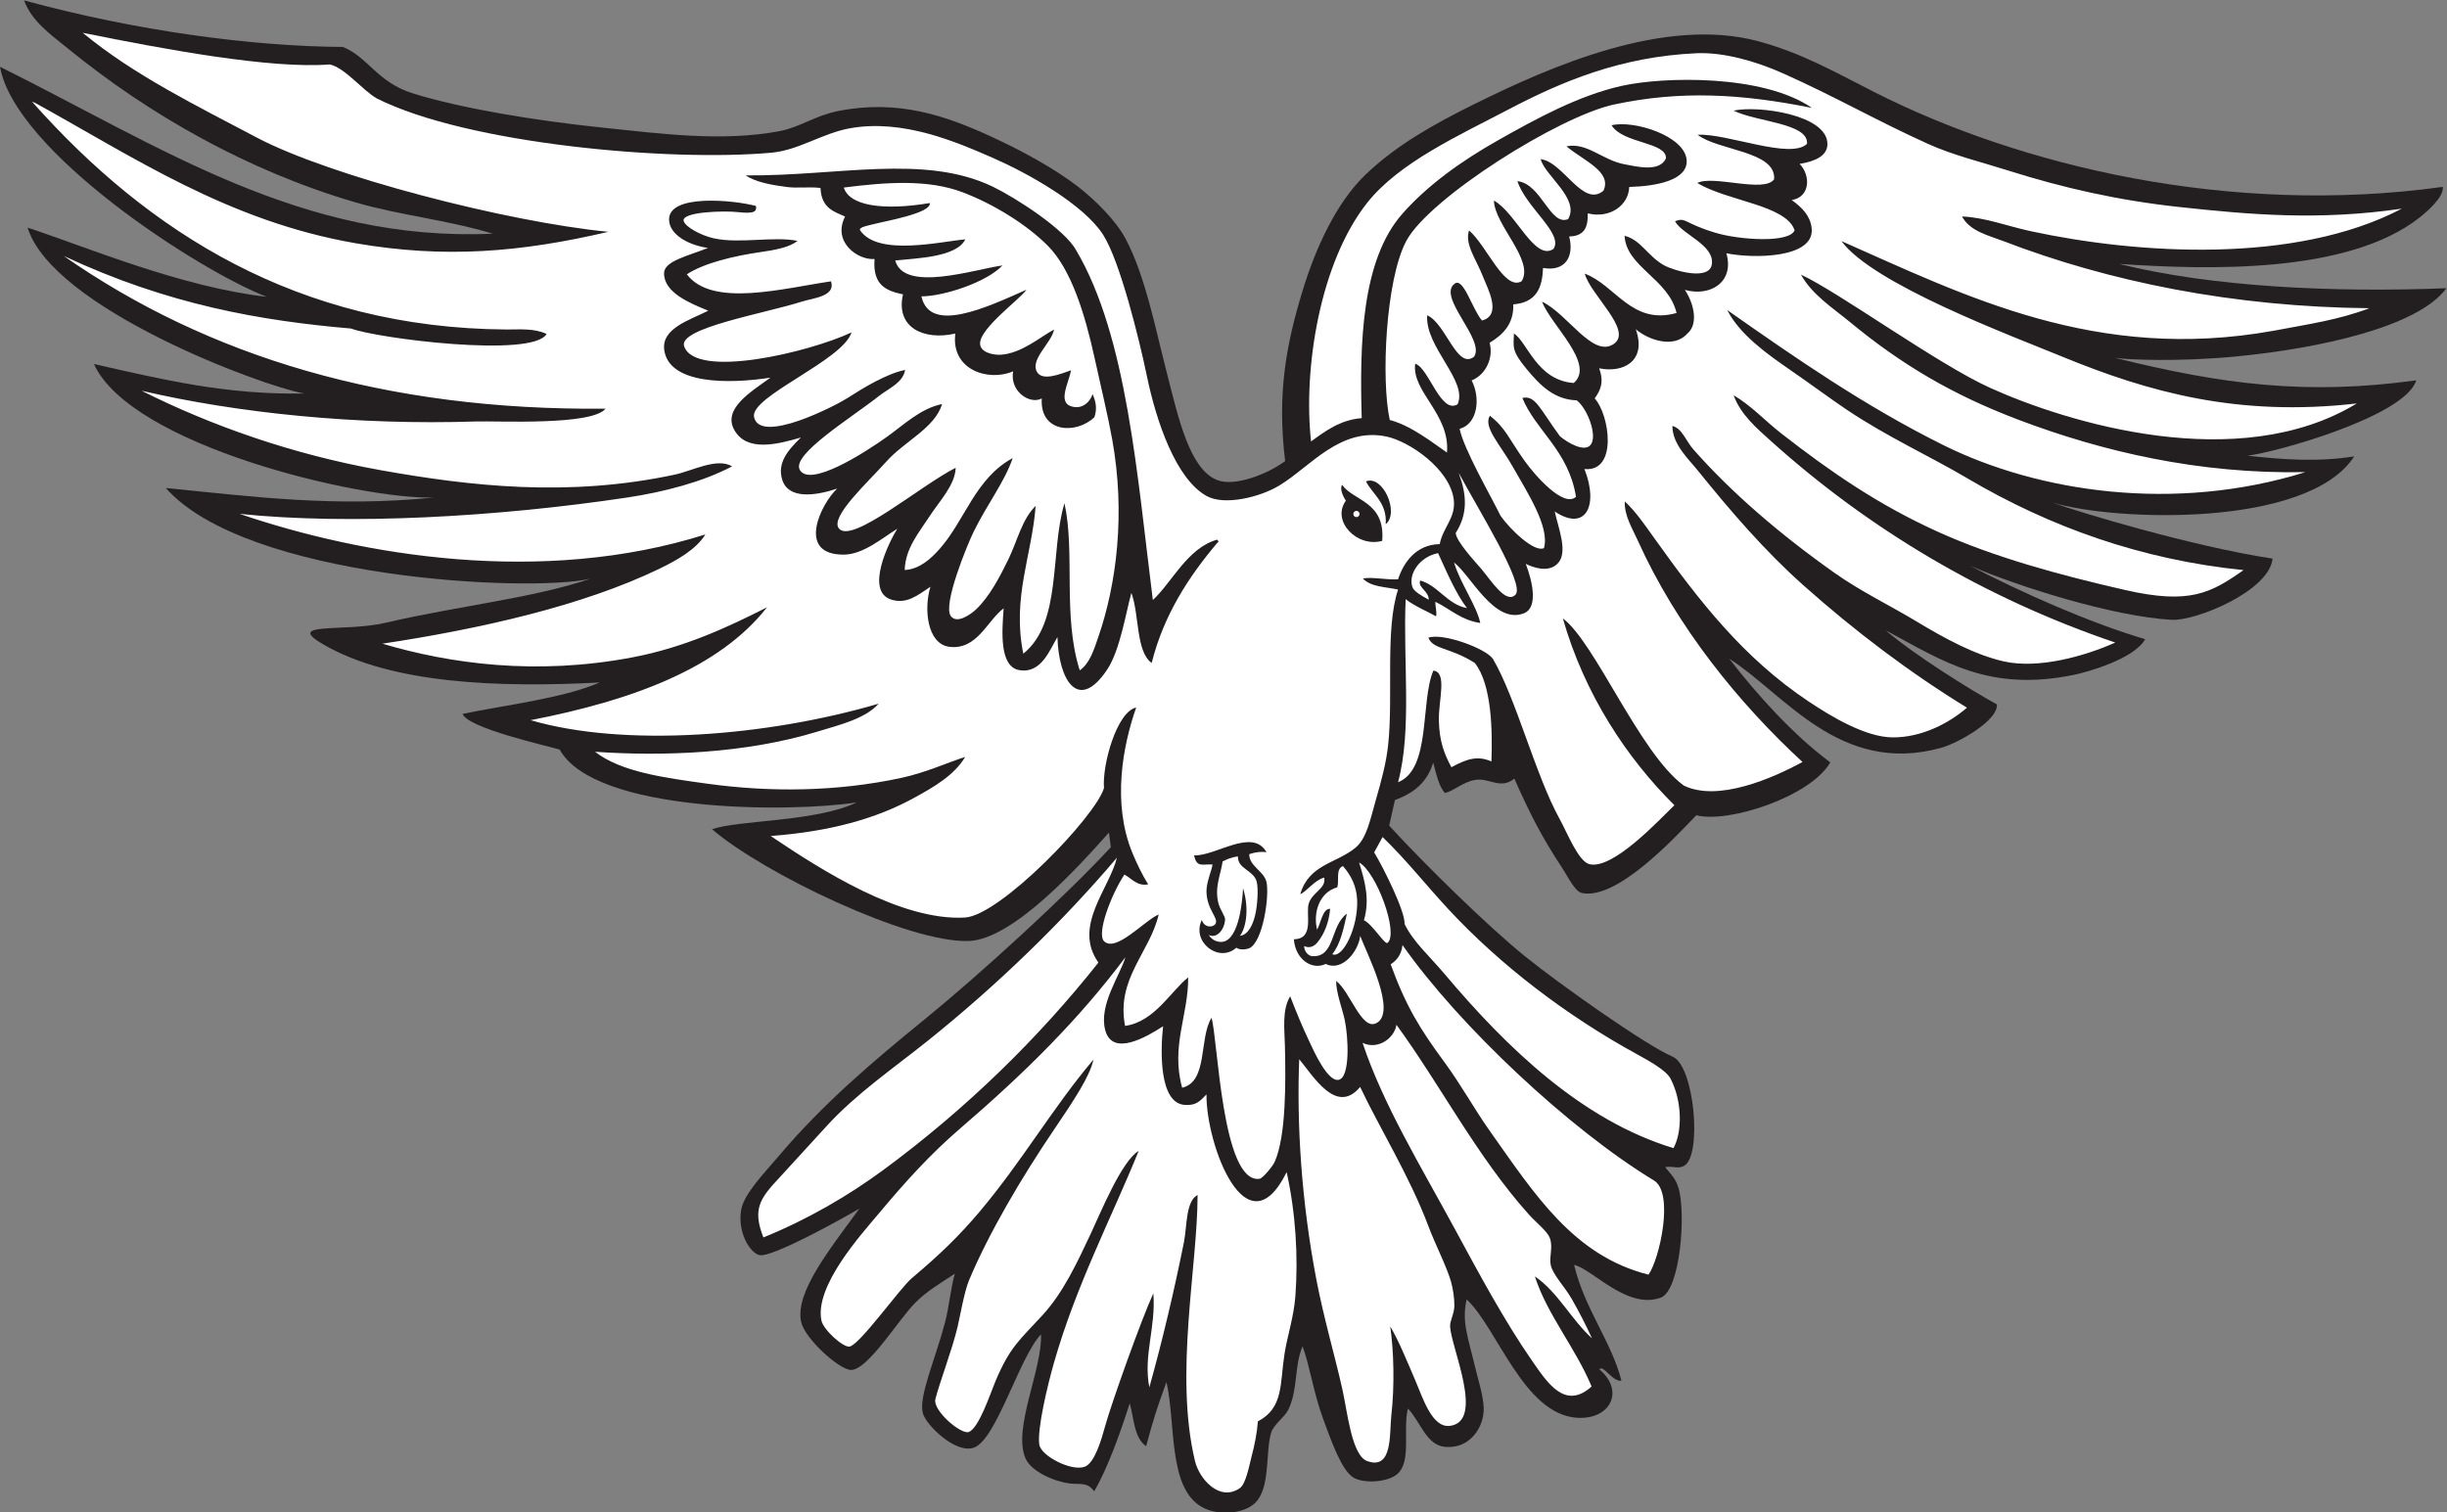
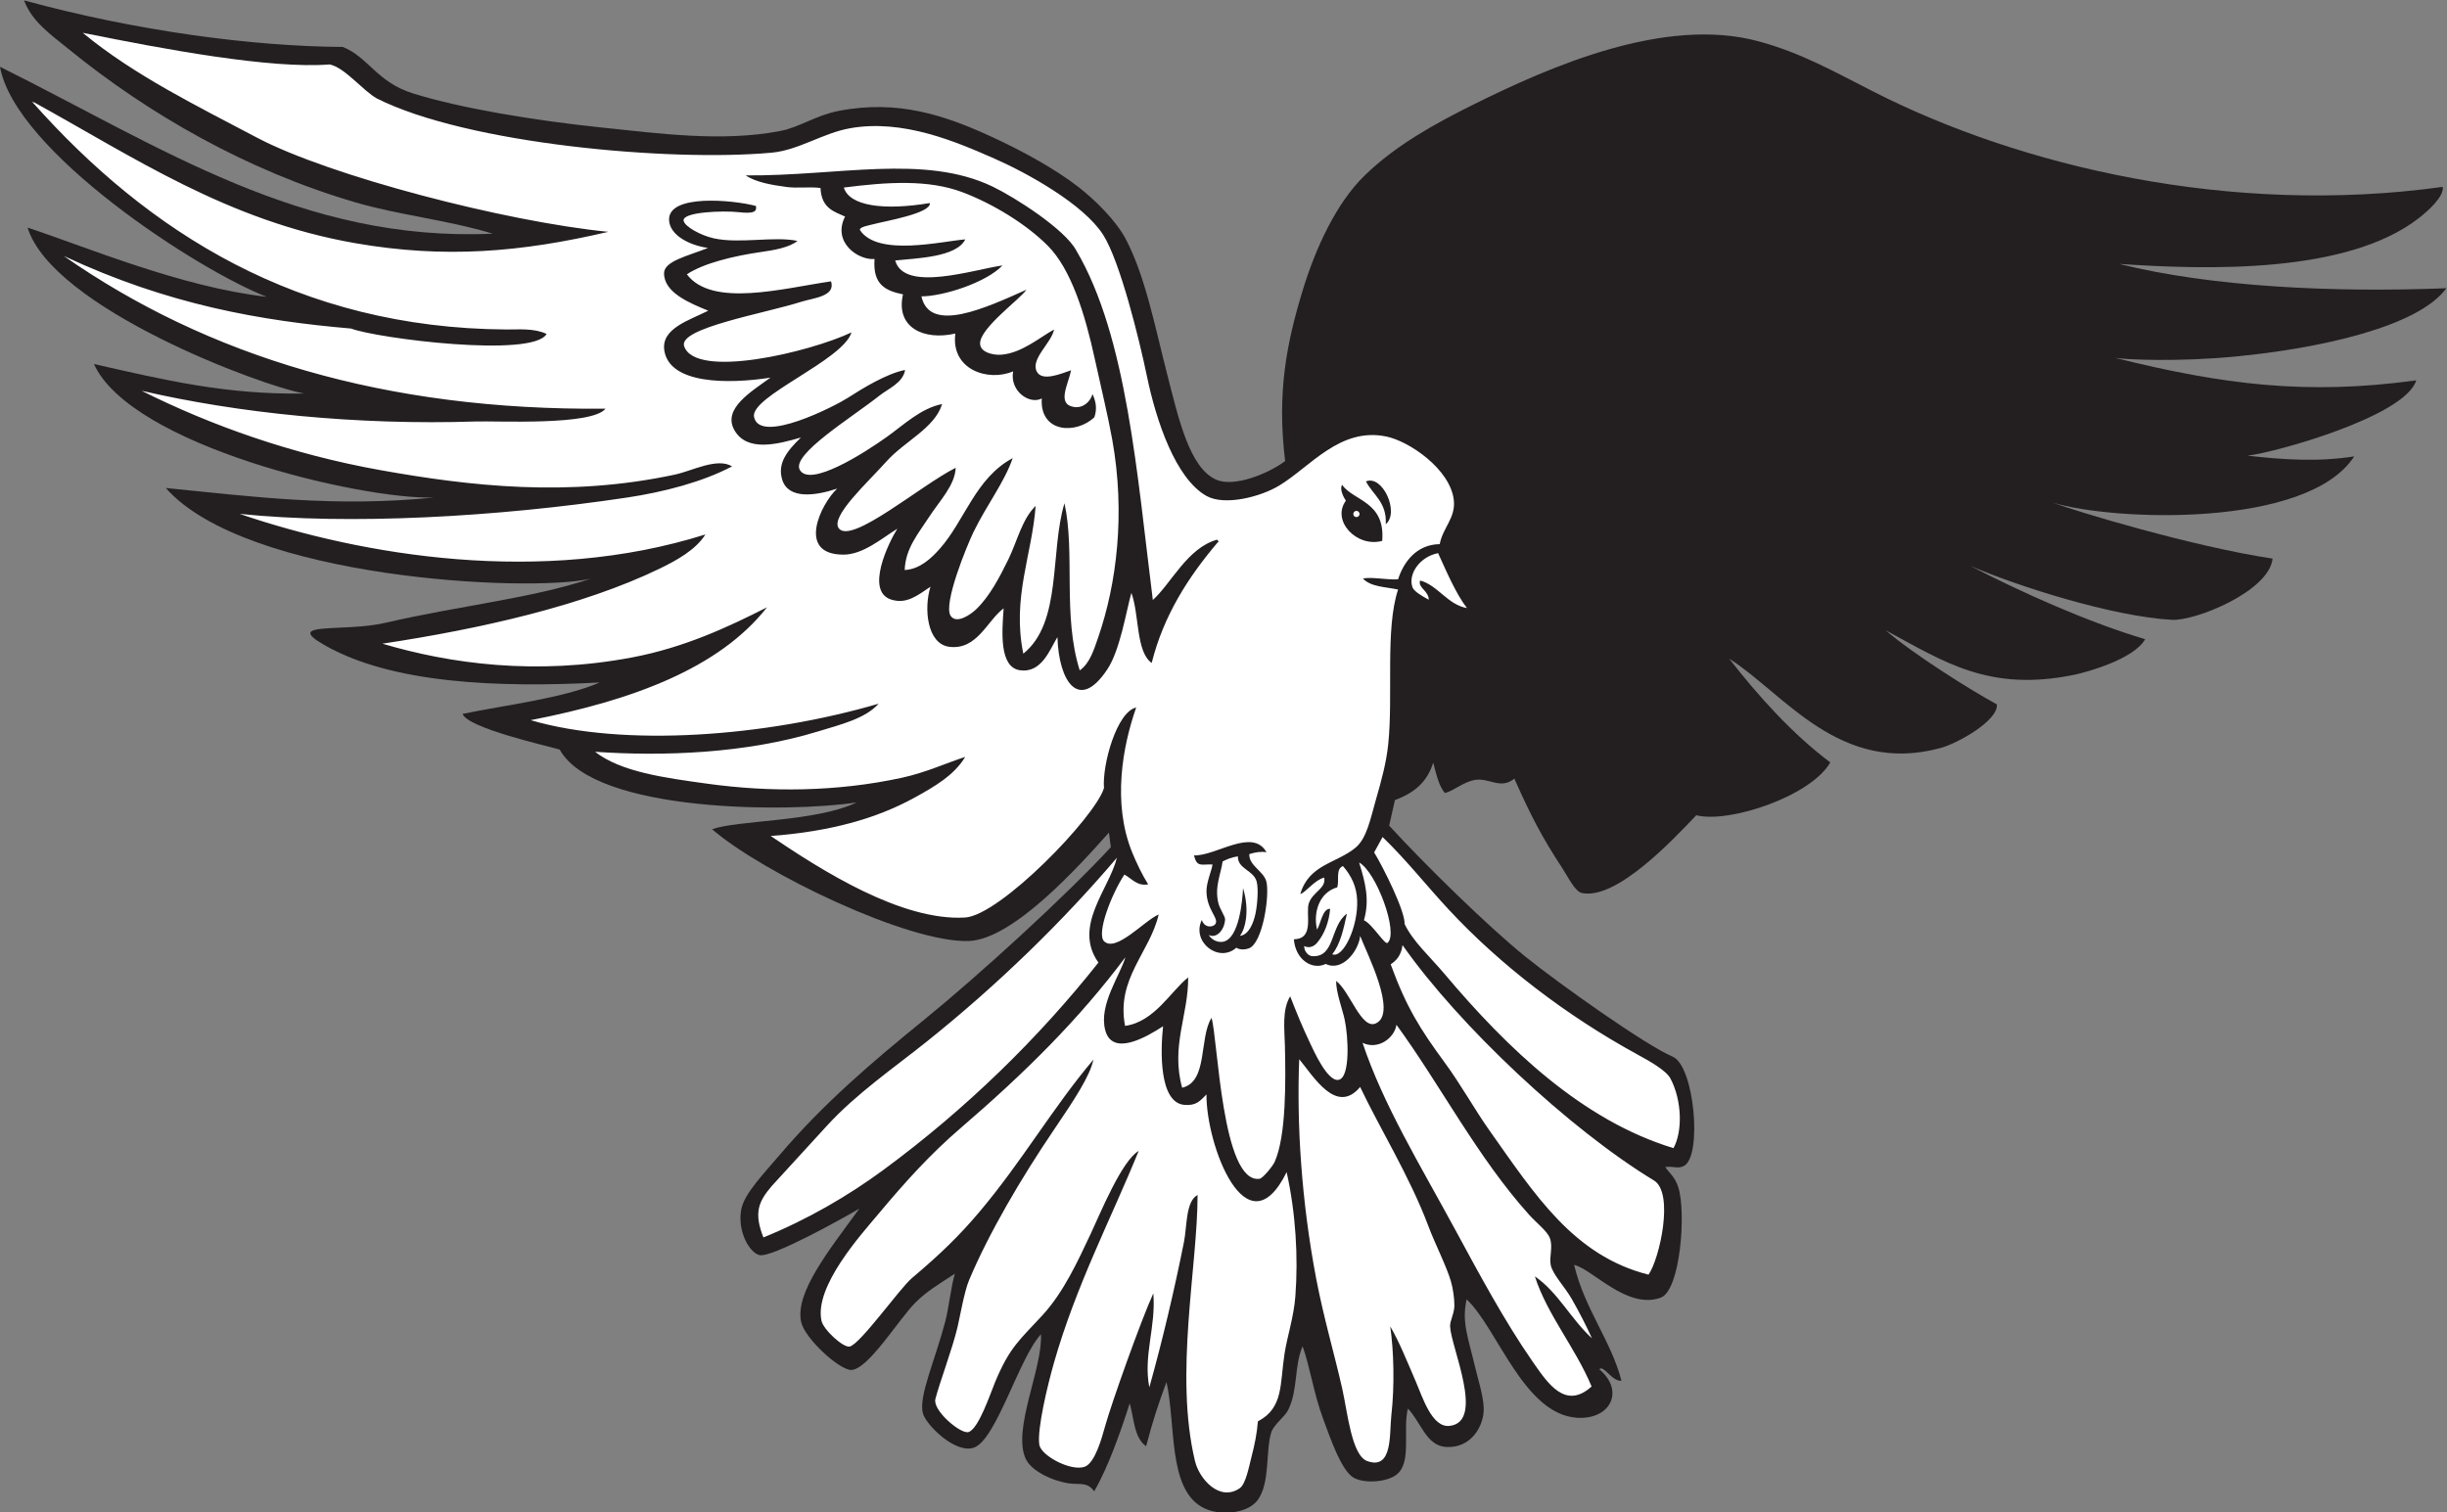
<svg xmlns="http://www.w3.org/2000/svg" viewBox="0 0 809.747 500.533" height="500.533" width="809.747" xml:space="preserve" id="svg2" version="1.1">
  <rect x="0" y="0" width="809.747" height="500.533" fill="#808080" stroke="none" />
  <defs id="defs6" />
  <g transform="matrix(1.333,0,0,-1.333,0,500.533)" id="g10">
    <g transform="scale(0.1)" id="g12">
      <path id="path14" style="fill:#231f20;fill-opacity:1;fill-rule:evenodd;stroke:none" d="m 6064.02,3290.93 c 3.59,-24.86 -38.72,-61.42 -58.49,-76.88 -178.13,-139.32 -524.74,-129.25 -744.68,-114.4 229.66,-57.22 531.42,-71.45 812.24,-60.35 -70.22,-96.28 -316.31,-149.57 -522.19,-169.41 -145.48,-14.01 -270.89,-7.85 -299.96,-3.63 267.27,-66.32 475.6,-93.06 747.33,-55.65 -26.94,-89.34 -349.49,-179.24 -418.84,-187.04 91.23,-10.38 177,-15.78 264.85,-1.76 -115.65,-178.78 -596.89,-160.8 -748.23,-114.92 59.29,-22 344.16,-108.34 545.54,-138.96 -8.45,-81.09 -191.11,-155.04 -249.62,-151.94 -145.55,7.73 -383.05,83.03 -501.76,134.44 128.87,-66.86 294.79,-140.98 435.15,-182.57 -28.29,-49.93 -145.73,-81.99 -175.11,-88.1 -212.42,-44.15 -324.86,32.47 -468.91,110.13 68.09,-58.89 208.98,-147.48 275.85,-183.88 3.94,-39.88 -96.85,-96.59 -139.58,-108.22 -250.84,-68.3 -388.23,134.99 -524.84,221.7 70.3,-90.78 157.69,-188.1 250.9,-257.49 -48.12,-84.16 -251.44,-151.95 -332.69,-131.23 -59.56,-62.63 -198.57,-210.78 -283.94,-193.08 -17.33,3.6 -33.9,39.28 -48.76,61.85 -50.78,77.07 -79.36,132.93 -118.94,222.1 -34.35,-27.85 -62.32,2.66 -97.41,-3.14 -29.93,-4.95 -53.68,-27.84 -75.07,-32.54 -15.29,17.67 -21.42,47.56 -28.99,75.56 -14.28,-46.34 -43.98,-74.16 -94.97,-93.03 l -14.31,-63.52 c 87.54,-95.59 243.99,-249.25 338.08,-325.21 82.69,-66.77 298.09,-219.75 365.77,-248.51 53.99,-22.95 73.87,-247.07 27.95,-271.133 -16.36,-8.582 -27.16,0.84 -46.67,-3.094 12.55,-16.593 24.5,-25.05 32.52,-49.687 19.9,-61.191 5.64,-256.895 -43.86,-274.523 -83.82,-29.852 -168.98,71.269 -214.7,81.464 26.36,-110.183 92.57,-189.543 117.49,-287.558 -23.44,-2.41 -44.87,40.742 -54.83,28.359 63.86,-54.004 27.2,-125.515 -55.17,-120.305 -132.55,8.411 -197.68,222.336 -274.27,293.997 -12.85,-56.043 3.87,-95.204 19.95,-163.856 8.11,-34.629 21.28,-74.004 22.43,-105.5 1.6,-43.836 -30.75,-101.848 -94.78,-97 -47.93,3.609 -61.3,61.746 -93.45,95.281 -13.17,-55.039 10.12,-132.629 -27.24,-163.398 -24.24,-19.961 -82.3,-23.172 -107.54,-8.211 -30.38,17.977 -56.22,93.914 -75.24,145.019 -24.22,65.067 -33.37,132.637 -51.42,181.075 C 3212.3,361.887 3222.77,306.008 3198.24,254.863 3189.52,236.68 3161.78,218 3155.68,198 c -14.23,-46.777 -2.13,-125.449 -33.82,-167.973 -24.63,-33.055 -95.47,-41.57 -139,-16.375 -83.48,48.332 -63.69,204.871 -87.08,309.832 -22.34,-60.379 -33.42,-95.015 -50.56,-159.285 -29.95,20.391 -29.99,68.86 -40.7,106.504 -22.66,-70.691 -52.9,-157.332 -88.22,-218.562 -17.18,23.914 -35.19,16.328 -60.74,19.531 -37.92,4.766 -94.96,29.019 -109.6,61.914 -32.87,73.894 42.56,223.062 38.2,308.387 -54.31,-58.25 -110.58,-260.95 -166.14,-281.239 -45.54,-16.652 -119.29,56.082 -127.02,85.274 -11.02,41.582 29.88,130.293 55.37,226.785 9.33,35.332 14.39,87.754 24.04,119.648 -36.17,-23.593 -69.3,-42.937 -98.36,-72.148 -42.06,-42.293 -117.25,-166.57 -159.26,-166.77 -28.99,-0.132 -115.58,78.196 -124.18,119.907 -15,72.832 69.63,177.468 144.7,280.625 -38.4,-22.617 -216.87,-122.52 -247.98,-115.422 -24.01,5.48 -55.29,57.851 -45.27,113.097 7.15,39.434 57.26,90.543 93.22,133.016 109.99,129.894 232.54,233.884 360.9,338.264 137.19,111.55 352.6,308.28 463.44,428.45 l -4.75,36.25 c -74.87,-83.96 -238.07,-265.47 -348.23,-269.19 -150.18,-5.08 -511.75,169.38 -636.97,277.53 65.35,23.07 257.84,17.97 358.95,66.54 -165.37,-25.51 -650.06,-26.11 -737.23,131.25 -34.53,10.18 -227.86,53.19 -241.07,88.54 103.64,21.75 247.31,38.03 340.35,77.98 -251.84,-13.13 -517.307,-3.18 -685.428,94.16 -99.926,57.86 49.867,30.04 153.063,53.96 187.085,43.36 363.175,60.41 509.785,109.59 -152.62,-35.2 -856.024,-0.15 -1054.52,225.23 221.141,-22.07 419.668,-48.09 664.99,-23.72 -181.357,-5.04 -751.634,128.82 -843.38,331.51 173.437,-39.23 327.429,-76.5 522.113,-73.23 C 649.098,2796.39 130.02,2990.25 68.461,3189.84 220.41,3139.46 448.609,3042.64 662.234,3017.93 492.133,3083.44 37.422,3378.84 0,3589.16 c 398.629,-198.32 749.359,-435.91 1223.22,-414.41 -114.57,34.63 -231.716,45.78 -341.025,77.79 -267.84,78.44 -513.14,218.29 -714.746,382.85 -40.437,33.02 -88.734,66.29 -107.68,118.61 277.695,-75.87 566.082,-114.25 791.386,-115.64 63.114,-25.13 84.27,-87.57 174.854,-115.63 118.88,-36.83 300.31,-66.98 467.37,-84.39 141.11,-14.7 299.4,-36.48 443.44,-8.68 48.34,9.33 87.32,38.56 145.06,49.86 148.4,29.05 265.82,-12.24 374.99,-62.03 78.67,-35.88 161.65,-81.12 221.34,-127.63 42.4,-33.03 93.23,-84.29 116.31,-128.24 48.84,-92.99 72.57,-217.81 102.32,-333.24 28.09,-109.01 55.44,-236.99 123.94,-265.09 43.24,-17.74 125.19,13.96 169.53,46.79 -20.63,170.46 3.46,291.51 43.2,422.6 31.95,105.4 83.61,218.13 154.46,286.81 75.74,73.43 169.45,126.16 271.76,176.84 184.71,91.47 472.06,219.49 706.09,155.96 106.4,-28.89 187.5,-75.32 286.28,-125.54 361.78,-183.96 883.67,-309.09 1411.92,-235.82 v 0" />
      <path id="path16" style="fill:#ffffff;fill-opacity:1;fill-rule:evenodd;stroke:none" d="m 3641.75,2245.1 c -48.57,8.61 -72.68,57.08 -116.29,68.44 -6.44,-17.6 21.67,-25.89 21.36,-47.66 -19.93,10.71 -36.3,21.05 -40.25,30.59 -11.71,31.73 16.59,75.85 63.47,85.1 20.42,-44.69 44.32,-101.1 71.71,-136.47 v 0" />
      <path id="path18" style="fill:#231f20;fill-opacity:1;fill-rule:evenodd;stroke:none" d="m 3413.71,2435.2 c -35.6,-8.09 -74.77,24.97 -56.37,64.37 26.91,0.47 45.81,-22.42 56.37,-64.37 v 0" />
      <path id="path20" style="fill:#ffffff;fill-opacity:1;fill-rule:evenodd;stroke:none" d="m 3307.19,1385.68 c 20,24.08 28.42,63.38 36.45,100.69 -42.18,-30.39 -28.58,-109.17 -86.26,-105.44 -8.83,0.57 -19.89,10.85 -19.82,25.05 13.37,-6.53 25.19,-0.3 32.52,8.57 18.16,21.97 29.26,51.8 31.94,83.95 -18.75,0.62 -22.8,-35.2 -32.42,-51.78 -10.22,42.53 5.67,92.91 50.13,105.08 5.4,17.07 -4.61,45.69 14.15,52.77 21.52,-24.66 33.8,-51.7 35.21,-84.15 2.91,-66.47 -34.98,-146.32 -61.9,-134.74 v 0" />
-       <path id="path22" style="fill:#ffffff;fill-opacity:1;fill-rule:evenodd;stroke:none" d="m 3078.07,1431.35 c 12.89,16.06 25.03,61.59 7.78,118.34 -1.26,-26.31 -8.82,-126.98 -50.61,-133.17 -10.03,-1.47 -25.29,2.12 -34.74,17.09 18.27,-9.83 38.89,10.64 40.77,38.25 0.53,7.82 -12.89,25.05 -16.79,41.07 -9.89,40.78 6.81,72.97 10.56,103.01 10.79,5.66 22.51,10.61 38.03,12.72 -1.03,-31.73 39.44,-33.95 46.75,-63.22 4.53,-18.06 1.57,-57.34 -3.22,-79.47 -4.87,-22.45 -16.12,-52.16 -38.53,-54.62 v 0" />
-       <path id="path24" style="fill:#ffffff;fill-opacity:1;fill-rule:evenodd;stroke:none" d="m 5962.38,3236.84 c -265.9,-139.45 -659.17,-112.32 -919.78,-56.23 -59.89,12.9 -115.33,34.69 -172.03,36.87 20.06,-37.25 66.89,-47.39 103.06,-61.29 261.94,-100.67 570.07,-163.44 908.33,-166.52 -76.71,-29.1 -151.01,-39.52 -238.41,-56.04 -440.03,-79.13 -765.93,87.48 -1072.26,222.67 78.09,-106.61 418.15,-233.54 548.75,-287.12 214.19,-87.89 435.43,-149.87 730.7,-115.96 -294.6,-178.86 -720.28,-47.21 -910.19,38.64 -130.5,59 -376.89,238.38 -469.63,281.13 27.34,-49.81 80.17,-83.48 120.86,-117.1 127.87,-105.66 254.68,-180.96 418.79,-243.1 207.55,-78.59 446.42,-135.24 712.49,-130.17 -326.89,-101.74 -665.42,-48.46 -897.58,66.58 -196.29,97.26 -368.53,217.28 -537.63,335.84 30.6,-60.31 98.67,-108.99 155.4,-148 49.16,-33.81 98.73,-70.79 141.14,-99.31 99.73,-67.01 205.27,-114.73 300.02,-170.67 204.34,-120.64 431.94,-202.12 685.17,-227.62 -81.38,-57.26 -133.86,-85.96 -293.72,-49.51 -164.77,37.57 -325.54,81.73 -462.85,143.62 -148.69,67.02 -266.99,148.65 -390.4,244.67 -40.77,31.71 -75.44,69.93 -118.82,95.26 16.44,-46.88 57.07,-81.73 92.45,-113.55 242.19,-217.84 529.44,-390.13 854.89,-500.42 -77.31,-34.56 -191.09,-65.8 -275.95,-46.95 -72.98,16.22 -149.66,58.48 -217.25,99.23 -66.95,40.35 -138.16,74.46 -202.05,119.52 -136.67,96.43 -257.47,200.33 -352.41,308.12 -18.57,21.09 -27.59,51.95 -51.81,57.8 0.59,-45.61 37.13,-78.5 63.03,-110.55 81.54,-100.93 165.56,-198.87 262.08,-284.87 127.94,-114.01 264.01,-216.85 406.19,-304.01 -42.2,-36.65 -110.66,-74.41 -185.12,-73.74 -66.82,0.59 -151.73,51.53 -208.61,89.59 -160.6,107.47 -268.96,245.89 -384.99,408.54 -21.6,30.27 -42.83,61.59 -70.61,87.7 -1.99,-34.43 18.86,-67.53 32.06,-96.87 96.93,-215.43 252.37,-405.63 408.98,-550.08 -73.81,-40.15 -210.51,-100.19 -295.12,-58.26 -109.91,81.31 -219.78,355.07 -299.86,414.85 54.05,-188.86 158.76,-346.72 276.97,-463.95 -36.43,-34.8 -152.23,-160.78 -210.91,-146.33 -27.54,6.77 -54.99,77.83 -74.19,112.56 -59.94,108.42 -108.06,299.64 -165.63,397.5 -20.68,27.68 -126.58,64.76 -160.04,52.19 11.95,-29.84 52.25,-22.96 115.09,-62.48 42.66,-53.41 44.13,-169.73 41.48,-244.82 -35.88,16.19 -64.09,4.8 -99.42,-14.3 -17.77,33.35 -29.74,63.85 -31.07,115.14 -1.33,51.64 21.7,120.23 -13.58,124.86 -32.96,-76.06 -4.96,-244.51 -87.74,-277.17 35.03,130.11 12.01,303.31 18.88,454.47 22.52,-17.81 57.91,-32.14 75.37,-42.49 2.97,8.3 -2.23,24.91 -1.56,36.02 37.79,-18.67 64.6,-45.93 111.39,-52.58 -8.8,42.62 -50.07,99.12 -65.1,150.12 40.9,-30.71 99.8,-154.52 173.14,-126.22 37.35,14.41 20.52,82.07 4.94,122.85 17.15,-8.49 55.18,-22.99 78.65,0.3 27.72,27.53 2.06,88.31 -6.73,129.66 76.16,-50.93 109.99,14.04 73.65,105.51 83,-8.33 62.93,134.11 25.5,175.37 15.24,20.99 23.29,41.13 11.16,74.74 58.54,-12.27 119.02,16.96 90.86,97.06 28.87,-25.29 93.64,-49.77 128.09,-10.73 26.36,21.88 18.43,70.53 -6.11,108.34 61.65,-17.49 123.72,18.38 102.9,90.92 66.68,-13.71 220.41,-12.95 211.66,62.73 -3.55,30.66 -23.86,51.04 -49.44,69.35 46.15,7.38 47.47,61.06 19.7,89.82 39.13,6.47 69.2,20.16 68.94,49.8 -0.59,72.44 -171.89,95.86 -232.95,82.46 57.38,-28.44 187.06,-30.93 182.22,-82.52 -41.06,-39.69 -199.29,26.71 -271.45,22.56 50.8,-39.73 195.03,-40.2 189.85,-110.41 -24.59,-35 -151.31,11.2 -190.75,-9.33 75.76,-45.54 220.61,-54.55 241.62,-117.46 -13.23,-32.54 -137.81,-23.68 -195.44,-6.46 -80.38,24.02 -73.04,39.57 -101.39,28.99 16.83,-32.6 97.81,-58.37 91.44,-106.45 -5.69,-42.91 -95.98,-15.79 -119.23,-2.66 -40.4,22.83 -56.78,62.77 -97.49,72.96 4.19,-77.74 108.97,-106.45 129.06,-191.65 -111.09,-31.22 -151.13,68.97 -227.9,97.69 13.94,-52.55 120.37,-141.26 72.22,-174.45 -52.3,-36.06 -114.34,74.56 -178.19,104.84 21.16,-57.47 133.2,-154.74 78.6,-201.93 -91.99,6.66 -115.41,102.41 -148.48,122.98 -0.96,-34.77 -6.64,-42.33 32.5,-89.53 33.07,-39.86 67.95,-74.67 123.37,-76.49 27.2,-20.75 52.7,-89.76 34.1,-111.07 -15.62,-17.93 -55.81,5.21 -75.61,21.74 -51.21,69.92 -60.76,102.27 -93.45,95.28 32.8,-80.36 115.1,-131.26 133.17,-245.42 -30.09,-28.05 -100.47,50.99 -128.4,90.37 -38.59,54.37 -46.66,80.9 -85.4,110.84 -17.49,-28.24 27,-72.93 58.48,-129.33 33.56,-60.12 90.98,-146.62 75.79,-199.3 -24.04,-11.74 -84.8,47.32 -107.81,80.33 -24.55,50.22 -91.21,165.18 -101.51,215.75 45.17,12.56 52.35,76.81 29.81,120.27 35.06,13.92 54.94,56.03 44.55,93.4 34.3,20.81 60.43,47.72 58.76,95.44 58.93,4.49 72.01,43.28 73.98,90.38 54.32,-9.57 77.94,27.2 64.87,78.2 39.92,0.76 46.88,26.17 46.11,57.38 54.52,-13.64 101.52,19.81 102.92,65.55 65.84,1.77 147.16,16.22 142.5,67.63 -5.35,59.26 -130.92,99 -186.28,85.55 28.4,-46.15 136.39,-40.94 135.04,-82.05 -16.02,-35.45 -73.48,-20.22 -102.98,-14.82 -54.18,9.91 -93.48,55.31 -144.13,44.51 44.05,-36.37 113.47,-63.06 91.95,-110.02 -50.97,-43.51 -100.15,72.11 -155.91,78.2 10.46,-40.89 97.68,-98.06 68.2,-148.8 -44.81,-18.39 -65.67,87.26 -125.92,94.24 20.9,-65.22 115.36,-130.64 89.47,-168.35 -46.78,-31.24 -93.11,90.05 -147.77,120.09 1.24,-60.27 101.12,-148.61 68.7,-200.34 -43.06,-24.61 -86.05,88.15 -130.52,126.21 -11.4,-34.52 18.34,-72.44 34.62,-114.63 11.21,-29.06 48.42,-95.41 -2.44,-109.09 -24.34,28.14 -45.62,107.47 -67.56,91.77 -45.46,-32.5 76.5,-139.43 47.87,-181.59 -42.76,-32.94 -69.43,82.1 -116.29,102.88 -5.94,-78.81 101.9,-163.09 75.31,-221.13 -42.35,-24.97 -71.48,91.25 -105.13,100.85 -9.26,-69.61 87.01,-124.77 78.87,-220.62 -35.66,24.52 -88.82,67.13 -141.99,80.9 -21.88,99.28 -10.33,348.22 41.01,444.62 56.44,106.01 378.95,309.77 516.65,338.93 163.67,34.66 313.15,26.97 490.25,-8.64 -121.55,83.93 -368.51,77.71 -471.51,54.83 -107.13,-23.8 -212.79,-81.67 -306.83,-134.76 -91.85,-51.85 -175.71,-111.93 -238.27,-182.89 -101.47,-115.09 -106.34,-321.95 -100.96,-507.46 -51.98,-3.9 -90.13,-31.68 -125.77,-57.96 -19.94,182.47 22.45,444.83 139.43,592.74 78.94,99.78 227.45,166.98 350.86,231.7 133.4,69.96 278.09,130.78 465.62,139.49 69,3.2 149.37,-20.48 213.65,-49.01 130.33,-57.85 234.19,-118.39 362.43,-176.2 63.08,-28.43 130.54,-44.4 197.93,-65.75 136.13,-43.12 272.81,-74.36 426.27,-90.89 171.62,-18.5 343.98,-34.31 551.5,-4.02 z M 3762.43,2278.77 c -23.51,-25.53 -61.3,35.63 -85.3,63.84 -15.27,17.95 -60.57,66.1 -63.52,88.73 31.19,48.87 27.35,96.21 7.48,149.68 50.82,-94.43 164.81,-276.76 141.34,-302.25 v 0" />
+       <path id="path22" style="fill:#ffffff;fill-opacity:1;fill-rule:evenodd;stroke:none" d="m 3078.07,1431.35 c 12.89,16.06 25.03,61.59 7.78,118.34 -1.26,-26.31 -8.82,-126.98 -50.61,-133.17 -10.03,-1.47 -25.29,2.12 -34.74,17.09 18.27,-9.83 38.89,10.64 40.77,38.25 0.53,7.82 -12.89,25.05 -16.79,41.07 -9.89,40.78 6.81,72.97 10.56,103.01 10.79,5.66 22.51,10.61 38.03,12.72 -1.03,-31.73 39.44,-33.95 46.75,-63.22 4.53,-18.06 1.57,-57.34 -3.22,-79.47 -4.87,-22.45 -16.12,-52.16 -38.53,-54.62 " />
      <path id="path26" style="fill:#ffffff;fill-opacity:1;fill-rule:evenodd;stroke:none" d="m 1510.19,3179.33 c -253.96,24.91 -692.307,138.74 -872.194,233.81 -145.801,77.05 -305.66,155.1 -432.531,260.34 204.101,-41.26 467.383,-90.04 612.973,-78.53 38.042,-7.95 82.175,-65.09 117.281,-84.61 224.051,-112.68 726.941,-157.68 979.851,-134.48 67.21,6.17 126.33,48.36 194.25,60.57 132.04,23.72 264.79,-33.95 358.78,-75.24 81.83,-35.96 221.77,-113.4 270.1,-189.49 41.78,-65.76 89.58,-259.46 108.42,-350.47 23.21,-112.1 71.44,-254.66 147.94,-297.66 44.37,-24.96 133.37,-2.96 181.09,26.05 76.94,46.74 150.57,145.21 265.24,121.52 57.67,-11.92 158.43,-81.19 167.57,-157.11 5.42,-44.87 -27.14,-68.74 -34.89,-110.13 -57.42,-0.76 -89.41,-43.96 -103.41,-87.37 -29.16,-1.71 -66.25,6.71 -87.27,1.94 20.09,-21.14 56.41,-20.6 87.29,-27.31 -32.48,-98.28 -11.76,-262.16 -24.47,-384.09 -4.82,-46.28 -16.63,-89.17 -30.81,-138.53 -13.14,-45.77 -22.33,-94.88 -50,-117.97 -47.33,-39.5 -116.08,-41.32 -137.49,-115.62 15.79,6.12 33.88,33.77 59.32,41.16 5.44,-27.31 -27.96,-34.94 -37.99,-63.46 -9.1,-25.74 15.36,-89.1 -37.24,-89.75 3.68,-50.33 45.18,-77.69 79.09,-61.31 40.69,-20.13 81.31,31.41 85.53,69.5 14.22,-38.87 94.16,-192.15 38.83,-217.11 -36.13,-16.28 -63.85,79.16 -98.54,105.43 -0.46,-27.77 15.26,-69.4 20.9,-94.85 9.63,-43.4 14.48,-144.65 -14.56,-150.69 -27.33,-5.69 -61.55,71.07 -71.12,91.25 -20.6,43.45 -34.17,77.26 -49.33,116.13 -20.5,-33.82 -14.09,-81.08 -13.1,-121.98 2.09,-86.73 3.6,-224.942 -25.55,-289.524 -4.31,-9.558 -28.98,-40.488 -37.5,-41.641 -93.47,-12.656 -103.36,349.765 -119.13,399.685 -31.41,-50.49 -8.22,-158.52 -72.89,-173.6 -28.62,103.87 15.68,180.45 14.96,273.99 -42.2,-33.03 -83.5,-110.48 -156.66,-120.39 -22.64,117.41 61.5,182.01 83.43,276.59 -35.01,-14.72 -105.97,-94.97 -135.39,-66.61 -19.76,19.06 18.13,117.05 50.3,165.73 18.19,-9.87 31.84,-29.58 59.02,-24.3 -14.6,23 -29.33,53.89 -39.53,78.85 -50.27,122.93 -23.7,265.01 9.79,360.22 -47.92,-10.36 -84.7,-141.81 -79.97,-199.98 -21.35,-71.66 -257.96,-316.61 -345.19,-321.5 -158.01,-8.85 -354.56,116.32 -482.19,202.46 147.04,11.07 261.64,42.86 356.07,94.73 49.65,27.26 99.44,55.9 126.75,101.59 -41.45,-13.02 -97.08,-38.56 -155.72,-51.4 -163.13,-35.71 -330.36,-36.31 -483.5,-15.19 -108,14.89 -215.02,29.15 -279.63,79.37 167.95,-11.6 373.82,-4.74 554.5,50.79 54.54,16.76 115.81,31.13 149.6,68.64 -279.99,-82.01 -632.07,-108.78 -863.99,-40.95 254.15,49.55 468.19,129.1 586.74,280.14 -97.88,-49.61 -205.13,-99.63 -333.73,-124.13 -239.98,-45.73 -453.37,-15.77 -621.032,33.88 244.462,37.02 497.272,94.14 687.272,185.87 44.45,21.47 91.3,47.86 114.58,85.36 -405.88,-128.3 -852.376,-52.59 -1156.309,51.09 271.398,-28.12 637.679,-8.07 961.899,40.54 90.89,13.63 186.92,38.52 260.7,77.38 -37.21,22.59 -98.79,-11.17 -142.03,-20.44 -264.86,-56.72 -508.6,-28.61 -730.1,10.94 -221.04,39.47 -422.832,111.58 -593.805,197.27 238.738,-55.47 533.539,-85.99 830.105,-76.28 52.23,1.71 287.79,-10.86 321.64,31.78 -546.866,-5.32 -988.237,130.32 -1344.882,379.17 259.094,-121.48 490.914,-161.08 713.195,-180.22 64.575,-24.48 451.447,-73.68 485.377,-13.4 -31.42,14.69 -67.58,10.86 -99.45,11.06 -517.837,3.26 -890.177,242.29 -1175.602,563 -5.594,3.54 -0.504,1.34 3.551,0.51 245.036,-134.51 479.227,-294.12 796.903,-349.28 221.319,-38.43 410.399,-22.65 627.889,28.26 z M 3444.68,1413.92 c -6.74,-5.96 -38.02,47 -58.76,56.19 14.55,49.83 3.84,92.7 -11.96,143.31 42.47,-22.74 98.84,-174.64 70.72,-199.5 z m -53.74,1145.72 c 16.9,-32.79 52.51,-52.16 49.14,-106.16 34.86,28.42 -7.64,123.34 -49.14,106.16 z m -59.25,-8.52 c -6.83,-11.25 4.08,-31.27 9.4,-39.39 -36.52,-49.75 27.11,-117.14 90.2,-99.68 8.1,98.03 -71.47,98.97 -99.6,139.07 z m -367.7,-920.03 c 7.55,-30.66 18.87,-21.32 46.01,-22.54 -1.05,-12.82 -15.45,-44.19 -14.97,-67.23 0.97,-46.09 30.9,-65.28 22.4,-80.14 -4.93,-8.62 -26.94,-11.69 -34,9.6 -26.24,-54.85 42.57,-107.66 85.74,-68.85 7.9,-5.84 22.22,-4.95 30.88,-1.82 35,12.64 52.33,132.98 43.61,166.22 -6.84,26.05 -43.33,38.99 -42.32,67.93 15.4,5.06 29.95,6.91 42.75,4.63 -34.83,61.79 -125.5,-9.74 -180.1,-7.8 z m 58.58,776.82 c 4.18,1.37 1.62,4.25 -1.02,7.11 -73.54,-19.97 -114.15,-108.89 -159.67,-149.83 -38.9,307.99 -64.04,654.5 -190.11,867.89 -28.04,52.55 -152.24,132.01 -207.67,158.6 -169.76,81.41 -383.87,25.82 -612.92,27.79 25.57,-17.36 65.69,-24 102.01,-28.82 27.11,-3.59 56.18,1.07 83.71,-2.45 2.02,-51.76 36.21,-59.3 60.96,-70.97 -32.31,-63.34 31.77,-108.69 73.17,-105.45 -5.05,-65.44 29.49,-79.07 70.61,-87.71 -18.95,-83.07 52.5,-115.15 129.98,-97.27 -11.7,-89.34 80.64,-120.5 143.46,-93.93 -9,-49.3 41.18,-83.35 71.1,-67.24 -5.45,-85.67 85.45,-89.91 130.65,-46.51 6.58,20.08 4.64,36.45 -4.62,57.33 -5.01,-17.66 -22.48,-35.72 -46.14,-32.01 -43.63,6.83 -14.05,55.95 -7.16,91.09 -26.46,-9.08 -72.29,-28.51 -85.27,-2.9 -15.69,30.98 36.64,70.94 43.02,104.05 -33.55,-17.82 -80.52,-59.24 -132.35,-62.54 -17.04,-1.09 -51.97,5.05 -51.28,28.87 1.13,38.58 99.04,108.81 115.04,132.54 -100.38,-44.69 -240.1,-109.97 -260.63,-16.48 53.32,0.07 160.1,33.72 201.21,76.79 -70.79,-9.86 -244.13,-67.88 -266.38,12.42 51.26,5.43 152.11,7.5 174.04,52.3 -57.98,-4.58 -216.03,-43.31 -260.87,22.19 -5.72,8.36 23.78,12.95 33.97,15.77 25.3,6.96 143.16,26.79 138.81,52.25 -115.68,-19.37 -199.71,-6.89 -213.48,38.48 107.39,13.72 209.79,20.62 295.3,-11.87 75.72,-28.79 158.14,-79.33 211.19,-132.72 57.83,-58.18 92.2,-169 116.47,-280.45 15.18,-69.74 32.39,-139.78 43.32,-200.36 33.35,-184.85 10.72,-359.46 -34.51,-490.65 -10.64,-30.88 -21.1,-65.52 -46.08,-82.75 -43.02,135.61 -10.86,293.44 -37.97,414.98 -36.61,-122.57 -5.52,-295.83 -102.1,-373.52 -28.65,138.77 21.8,245.55 30.57,366.86 -34.01,-33.28 -45.43,-87.02 -67.85,-133 -21.85,-44.82 -47.1,-92.61 -80.04,-123.88 -12.7,-12.06 -47.93,-37.53 -62.89,-16.3 -19.98,28.37 40.87,176.36 57.01,209.31 33.41,68.21 76.39,122.77 96.83,182.53 -92.7,-49.7 -118.75,-155.03 -181.41,-225.45 -20.26,-22.77 -49.09,-50.58 -86.7,-52.35 1.62,54.08 35.3,92.55 60.75,131.98 25.21,39.07 64.25,78.32 65.83,121.83 -86.18,-43.27 -258.82,-190.96 -290.06,-150.47 -22.26,28.85 71.23,113.61 117.55,165.52 46.06,51.61 120.03,82.72 138.86,143.21 -52.68,-10.49 -93.78,-50.48 -136.9,-81.31 -58.35,-41.73 -192.06,-126.44 -216.56,-81.9 -20.99,38.16 128.74,129.4 198.2,184.37 22.06,17.46 57.97,31.44 63.35,63.48 -45.14,-8.78 -104.1,-44.65 -143.17,-69.83 -29.16,-18.8 -217.27,-115.96 -231.84,-47.04 -10.75,50.89 220.31,140.24 241.99,210.09 -105.66,-49.58 -387.11,-116.42 -415.5,-34.41 -15.64,45.19 198.33,81.02 292.13,110.9 28.18,8.97 84.66,12.7 72.5,50.3 -118.35,-17.15 -295.2,-65.95 -357.9,17.48 42.08,27.88 116.83,45.69 184.32,55.4 33.21,4.78 69.43,10.96 90.28,27.49 -57.41,12.31 -143.21,-7.67 -207.52,6.39 -32.18,7.04 -72.13,28.96 -75.12,43.55 -4.59,22.31 99.5,25.61 135.56,21.53 41.39,-4.68 46.06,2.15 44.05,15.3 -55.84,14.97 -219.5,30.87 -215.71,-35.64 2.04,-35.74 47.47,-61.4 96.53,-68.6 -51.14,-20.27 -108.95,-32.67 -109.02,-62.85 -0.1,-47.81 62.71,-73.75 109.69,-92.91 -46.76,-23.81 -117.74,-44.02 -108.99,-99.04 13.3,-83.61 158.09,-83.49 263.39,-67.22 -47.76,-34.79 -118.38,-76.6 -90.18,-128.96 30.78,-57.14 108.97,-36.06 165.92,-19.62 -34.47,-33.18 -58.91,-64.28 -46.57,-104.56 15.19,-49.52 82.21,-40.42 136.45,-22.37 -39.99,-37.2 -102.39,-164.01 15.75,-163.88 48.64,0.04 94.65,40.14 133.57,64.26 -20.61,-32.75 -81.28,-155.62 -14.54,-176.07 37.08,-11.36 63.34,9.36 96.88,32.06 -16.78,-53.13 -8.87,-142.1 46.83,-149.12 69.03,-8.68 94.16,65.4 134.85,95.53 -4.17,-57.22 -11.47,-146.07 40.23,-153.7 54.13,-7.97 74.37,51.46 93.28,82.29 3.26,-109.99 53.07,-187.01 123.88,-80.04 31.91,48.21 46.75,144.32 59.67,189.82 19.98,-53.75 11,-146.2 50.41,-173.97 29.71,118.22 90.78,213 163.57,298.99 v 0" />
      <path id="path28" style="fill:#ffffff;fill-opacity:1;fill-rule:evenodd;stroke:none" d="M 2772.72,1625.31 C 2753.28,1546.99 2662.89,1454.97 2726.81,1365 2579.72,1179.39 2400,1002.46 2192.07,849.492 2106.63,786.633 2005.62,727.383 1895.16,682.52 c -24.38,61.496 -12.08,89.199 20.69,127.648 l 137.09,149.793 c 73.17,79.949 166.94,144.149 248.9,209.789 172.87,138.41 334.27,294.8 470.88,455.56 z M 4154.4,904.238 c -226.5,68.782 -412.43,247.522 -568.09,432.202 -37.72,44.74 -78.36,80.31 -99.45,124.36 1.55,31.83 -53.1,141.04 -75.57,177.72 l 20.94,38.19 c 59.82,-57.89 107.75,-119.35 163.55,-179.44 129.29,-139.2 292.87,-263.98 468.65,-360.26 29.96,-16.4 71.7,-39.55 82.42,-59.84 28.86,-54.6 30.34,-131.514 7.55,-172.932 z m -62.02,-314.129 c -186.24,47.071 -282.13,198.817 -396.1,359.832 -34.76,49.102 -69.37,111.859 -111.28,168.829 -59.04,80.27 -94.19,136.11 -132.66,241.87 11.8,7.86 26.21,20.5 29.38,47.73 140.02,-199.88 414.85,-457.628 624.12,-584.354 50.96,-30.84 13.84,-195.774 -13.46,-233.907 z M 3952,432.18 c -51.15,45.972 -84.88,115.222 -141.71,153.593 30.89,-95.625 100.35,-176.398 140.82,-273.332 -65.35,-59.226 -109.32,8.536 -146.7,62.258 -70.27,101.082 -134,220.379 -192.11,327.567 -86.12,158.886 -178.56,309.934 -229.78,463.484 37.66,-18.32 78.89,10.93 84.18,44.74 109.74,-150.53 200.45,-328.146 328.73,-471.017 18.57,-20.664 45.46,-41.336 51.8,-57.782 8.97,-23.203 -2.2,-47.492 2.61,-68.488 5.37,-23.359 34.2,-52.48 51.85,-83.164 19.07,-33.172 36.26,-67.187 50.31,-97.859 z m -500.78,29.429 c 8.89,-61.316 11.1,-147.281 2.76,-220.691 -5.2,-45.566 4.15,-136.551 -59.76,-113.699 -38.79,13.847 -48.92,120.847 -62.09,179.531 -18.62,83.125 -46.18,176.211 -64.7,273.398 -36.84,193.387 -48.56,384.942 -42.14,544.852 34.47,-40.89 91.94,-140.02 151.24,-68.85 47.95,-101.295 123.66,-223.357 169.31,-345.33 16.58,-44.316 44.43,-98.074 55.94,-136.922 5.33,-17.98 8.74,-42.785 8.69,-60.375 -0.06,-20.339 -11.27,-37.222 -10.61,-52.273 2.31,-51.816 86.96,-236.035 -0.77,-246.57 -44.39,-5.344 -67.27,70.41 -84.82,111.023 -20.79,48.067 -41.18,99.113 -63.05,135.906 z m -257.14,383.059 c 22.51,-101.836 29.02,-209.902 21.64,-308.203 -3.86,-51.465 -20.07,-99.16 -26.74,-141.582 -12.02,-76.36 -2.14,-135.418 -66.29,-169.012 -2.4,-29.992 -7.81,-57.101 -16.16,-89.316 -5.98,-23.078 -13.91,-66.328 -28.83,-76.633 -49.89,-34.441 -100.47,22.59 -111.18,67.363 -51.72,215.996 6.44,482.813 6.44,660.586 -29.72,-15.293 -26.01,-77.957 -33.88,-117.234 -23.81,-118.828 -53.83,-246.242 -85.89,-360.313 -15.55,79.246 16.87,150.028 9.92,233.399 -30.28,-65.891 -104.38,-274.375 -119.41,-328.887 -8.93,-32.375 -25.61,-92.023 -50.64,-101.523 -33.26,-12.629 -108.92,26.882 -113.03,54.812 -5.7,38.664 20.6,147.637 36.16,202.344 54.95,193.078 143.38,361.242 210.53,526.847 -42.16,-24.296 -96.15,-157.023 -119.01,-205.597 -32.68,-69.383 -67.38,-145.203 -119.55,-202.059 -56.83,-61.945 -81.13,-78.508 -117.53,-165.512 -11.94,-28.543 -40.57,-115.593 -65.83,-124.714 -18.91,-6.825 -89.8,53.156 -82.76,81.699 9.37,38.008 42.45,125 55.26,179.89 5.74,24.602 16.52,86.938 28.13,114.711 49.12,117.461 131.06,256.27 210.68,373.711 51.35,75.755 89.71,133.805 98.27,174.555 -101.72,-120.28 -176.29,-251.539 -282.74,-377.77 -49.63,-58.855 -96.76,-104.785 -167.76,-164.628 -30.49,-25.692 -128.63,-164.813 -154.83,-170.059 -15.57,-3.125 -65.03,41.621 -69.83,64.387 -18.07,85.593 99.98,215.32 139.77,262.949 69.08,82.703 131.13,151.035 204.76,214.305 163.66,140.656 295.78,272.356 410.02,425.066 -12.66,-44.25 -66.8,-118.27 -50.05,-181.17 17.72,-66.49 102.68,-16.79 143.58,9.78 -6.62,-60.67 -10.25,-190.63 53.47,-195.28 28.92,-2.1 37.82,9.26 54.25,25.94 -1.14,-125.692 99.78,-393.438 199.06,-192.852 v 0" />
      <path id="path30" style="fill:#ffffff;fill-opacity:1;fill-rule:evenodd;stroke:none" d="m 3367.3,2486.5 c 4.26,0 7.74,-3.48 7.74,-7.73 0,-4.26 -3.48,-7.73 -7.74,-7.73 -4.25,0 -7.73,3.47 -7.73,7.73 0,4.25 3.48,7.73 7.73,7.73 v 0" />
    </g>
  </g>
</svg>